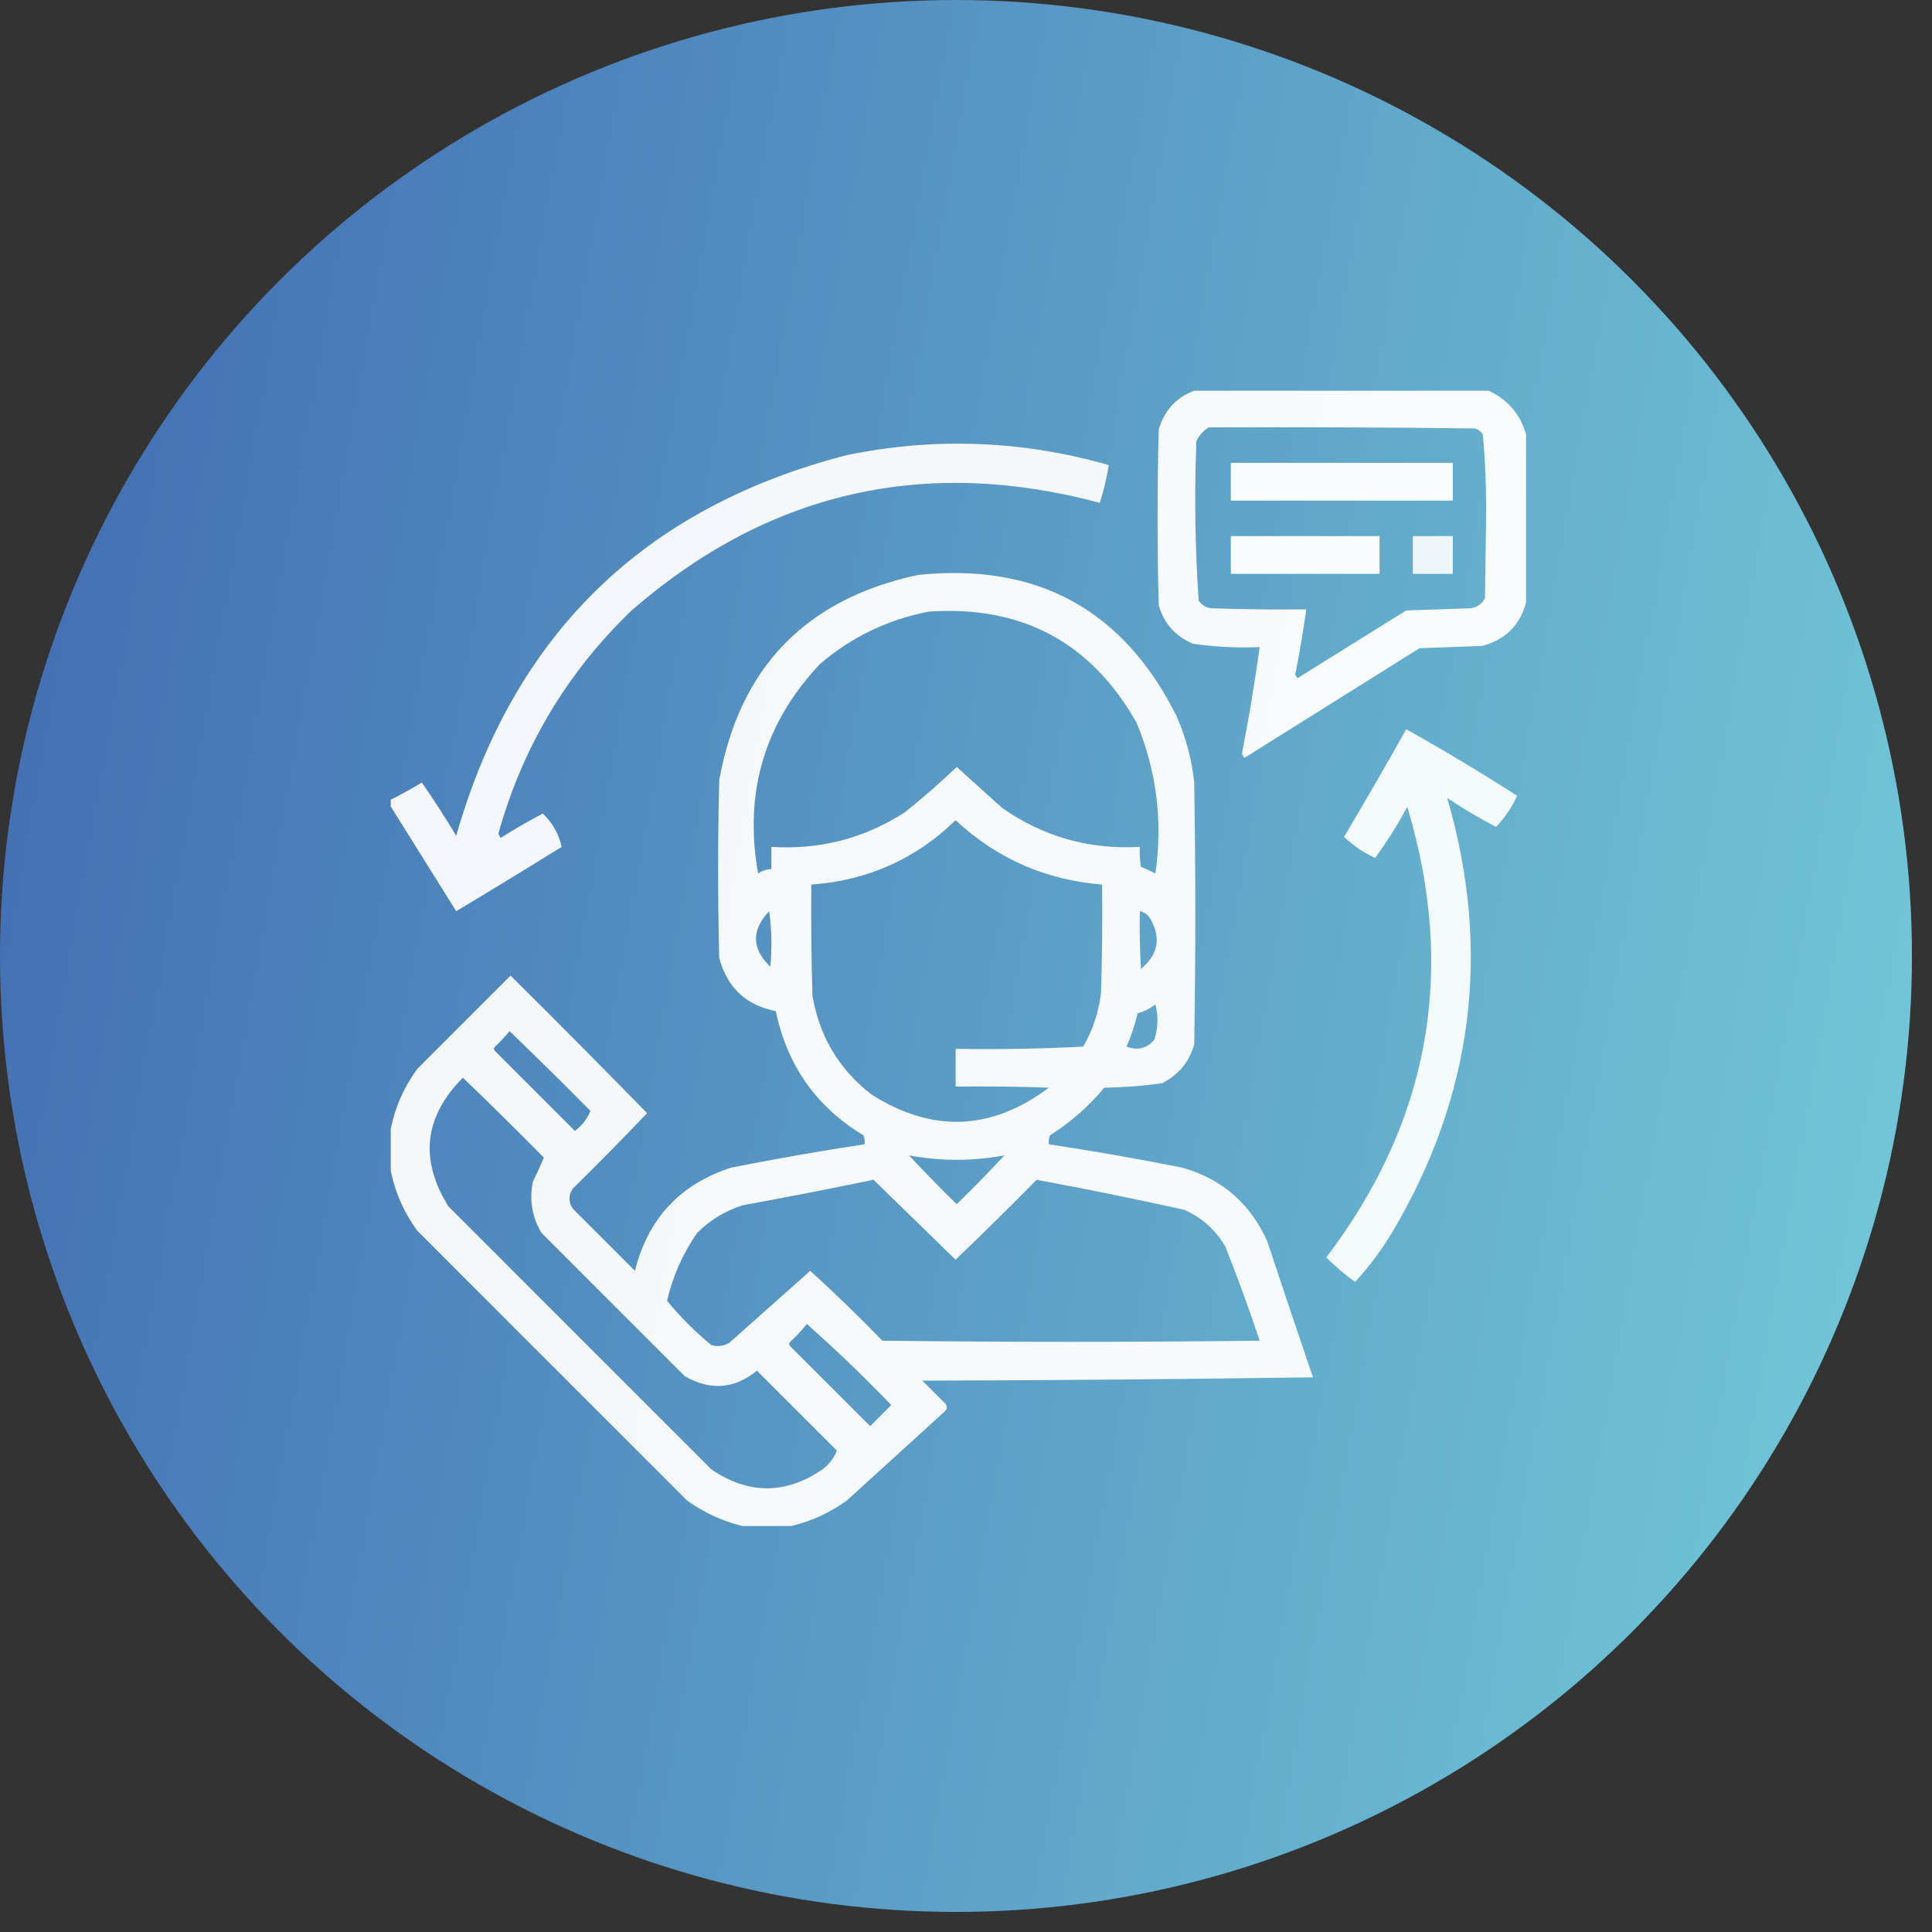
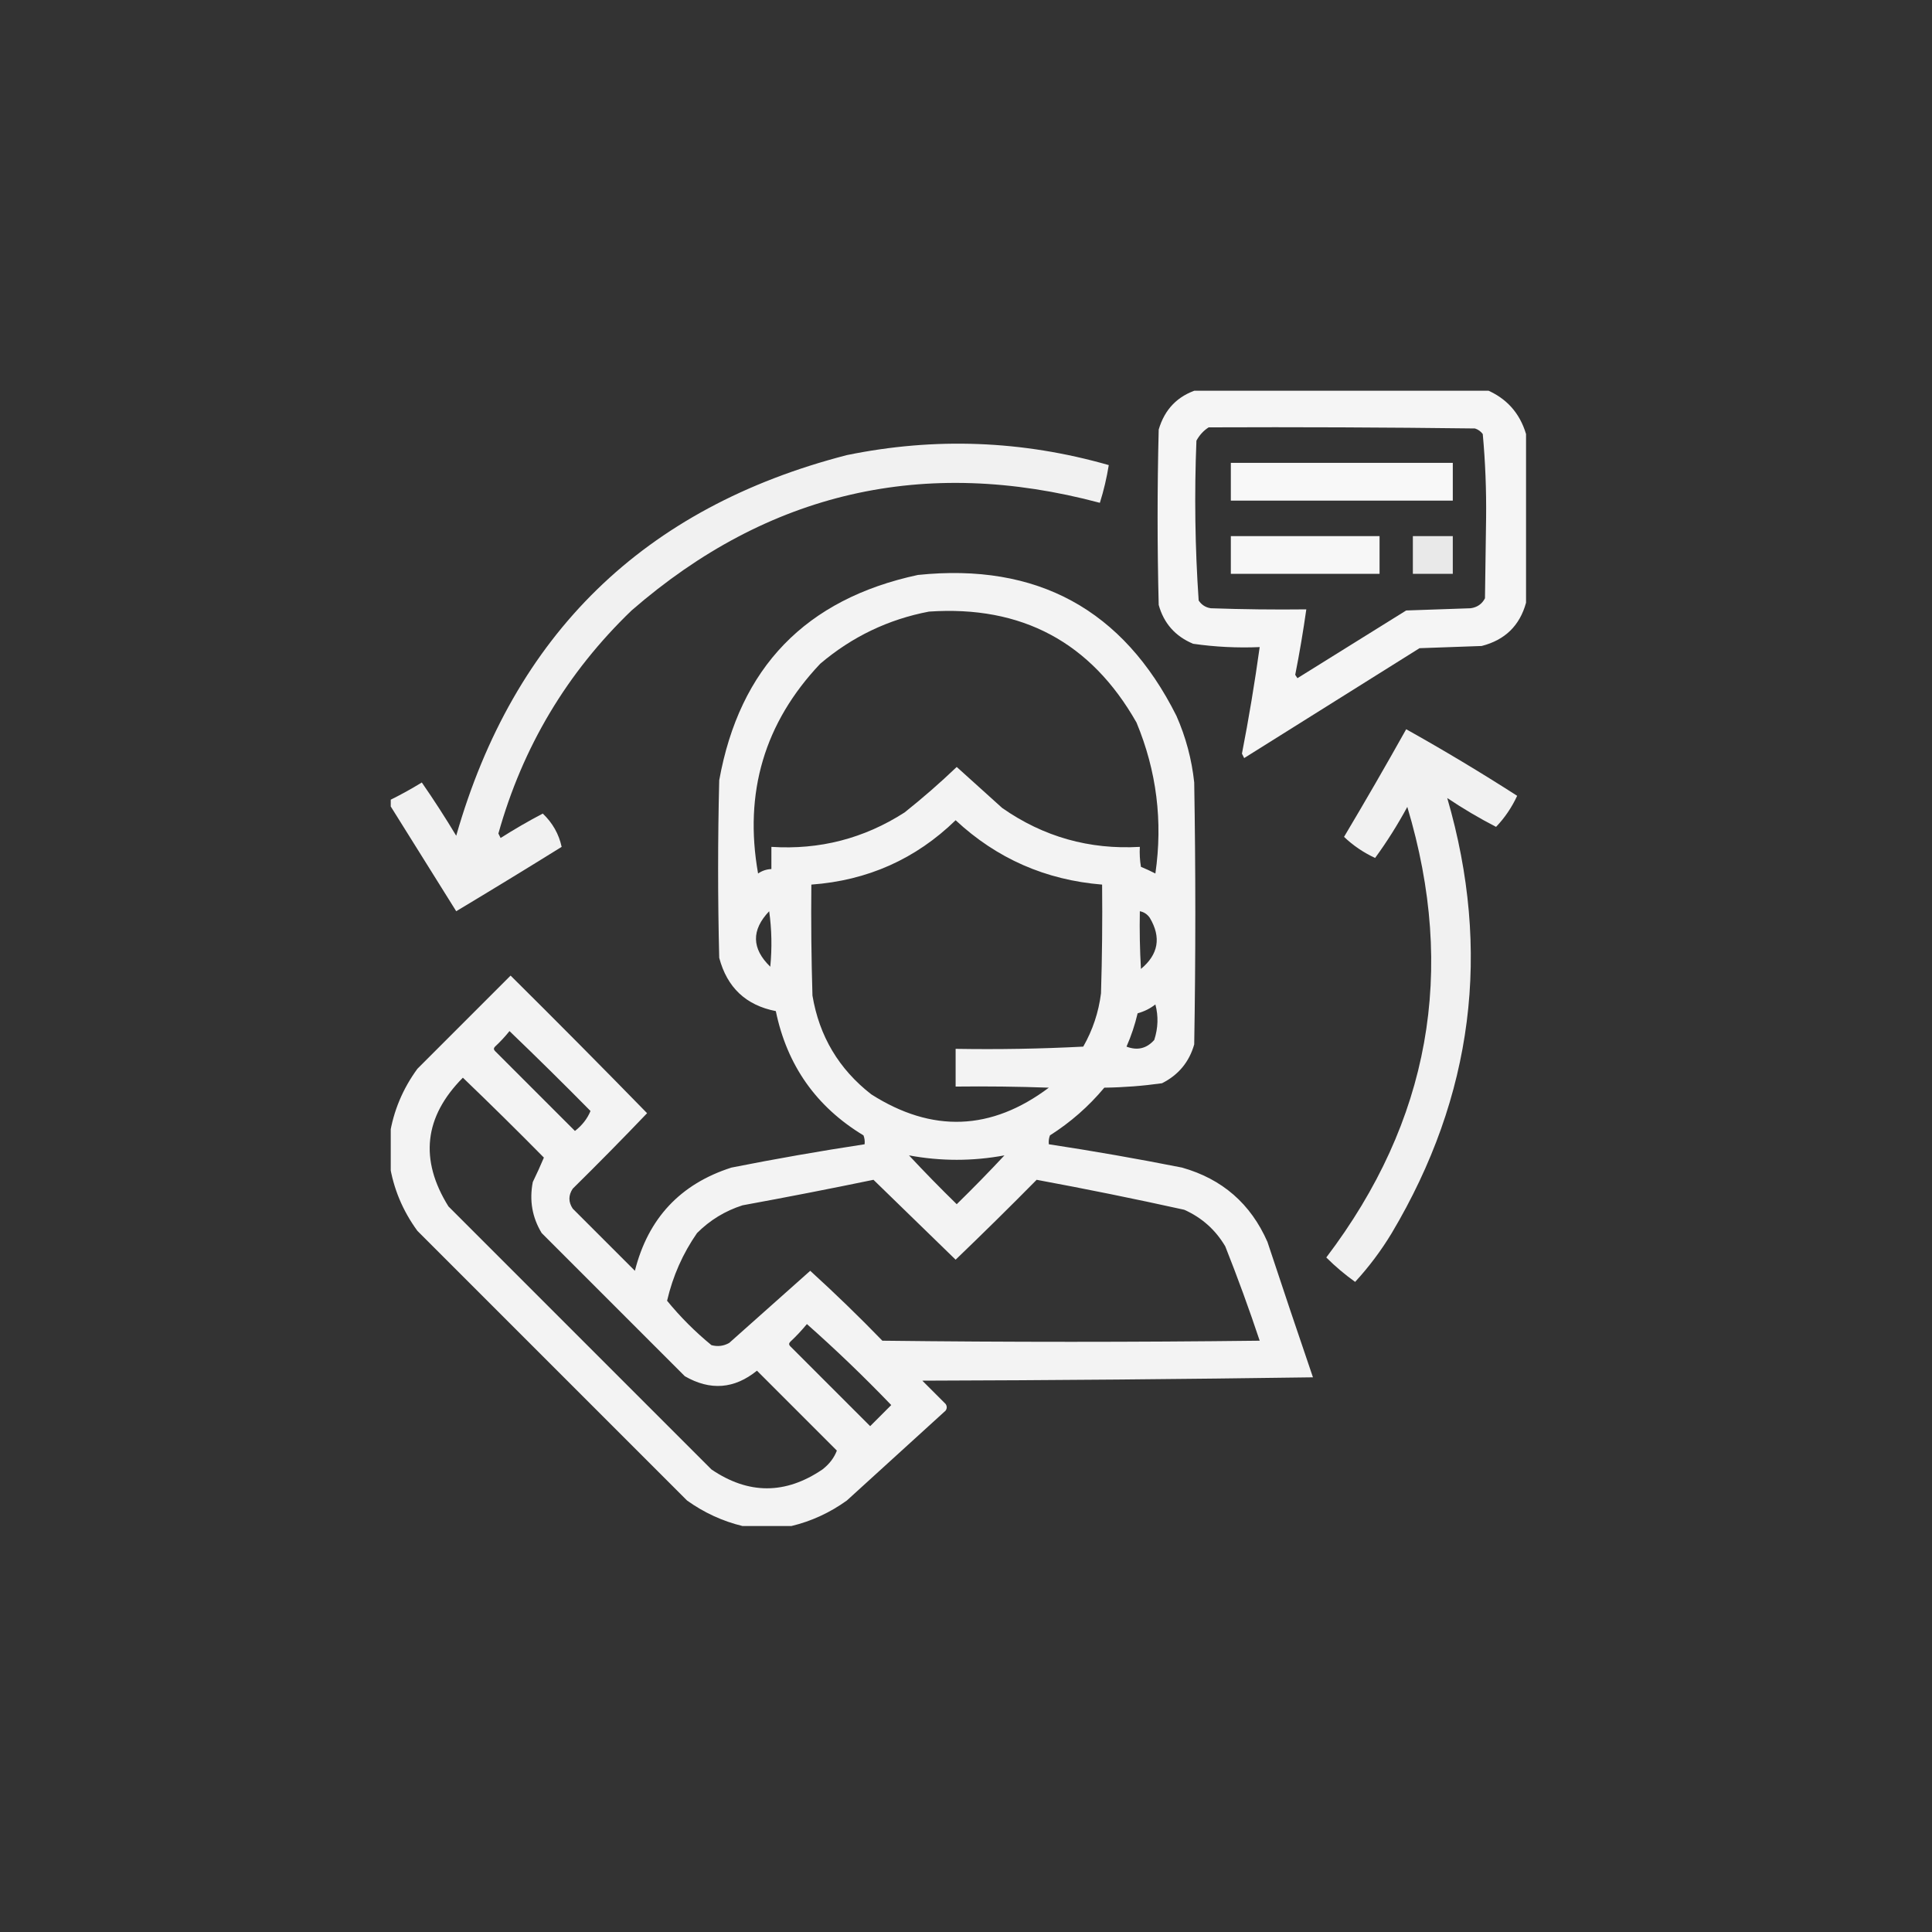
<svg xmlns="http://www.w3.org/2000/svg" width="89" height="89" viewBox="0 0 89 89" fill="none">
  <rect x="0" y="0" width="89" height="89" fill="#333333" stroke="none" />
-   <circle cx="44.038" cy="44.038" r="44.038" fill="url(#paint0_linear_2277_117)" />
  <g clip-path="url(#clip0_2277_117)">
    <path opacity="0.948" fill-rule="evenodd" clip-rule="evenodd" d="M55.167 17.949C59.597 17.949 64.028 17.949 68.459 17.949C69.396 18.341 70.009 19.022 70.299 19.994C70.299 22.584 70.299 25.174 70.299 27.765C70.01 28.82 69.328 29.485 68.254 29.758C67.3 29.792 66.346 29.826 65.391 29.86C62.699 31.548 60.006 33.235 57.314 34.922C57.28 34.853 57.246 34.785 57.212 34.717C57.529 33.087 57.801 31.452 58.029 29.809C56.999 29.853 55.976 29.802 54.962 29.656C54.142 29.313 53.614 28.717 53.377 27.867C53.309 25.174 53.309 22.482 53.377 19.789C53.652 18.851 54.248 18.237 55.167 17.949ZM55.678 19.687C59.768 19.67 63.858 19.687 67.947 19.738C68.094 19.786 68.213 19.871 68.305 19.994C68.423 21.279 68.474 22.575 68.459 23.879C68.442 25.106 68.425 26.333 68.407 27.56C68.271 27.825 68.049 27.979 67.743 28.02C66.754 28.054 65.766 28.088 64.778 28.122C63.108 29.162 61.438 30.201 59.768 31.241C59.734 31.19 59.7 31.139 59.666 31.087C59.864 30.086 60.034 29.081 60.177 28.071C58.711 28.088 57.245 28.071 55.78 28.02C55.54 27.985 55.353 27.865 55.218 27.662C55.05 25.215 55.016 22.761 55.115 20.3C55.255 20.043 55.442 19.838 55.678 19.687Z" fill="white" />
    <path opacity="0.93" fill-rule="evenodd" clip-rule="evenodd" d="M17.949 37.069C17.949 37.001 17.949 36.933 17.949 36.864C18.453 36.616 18.948 36.344 19.431 36.046C19.984 36.844 20.512 37.662 21.016 38.5C23.669 29.218 29.668 23.373 39.011 20.965C43.071 20.133 47.092 20.286 51.077 21.425C50.982 22.015 50.846 22.594 50.667 23.163C42.575 21.003 35.383 22.657 29.094 28.122C26.121 30.982 24.076 34.407 22.959 38.398C22.993 38.466 23.027 38.534 23.061 38.603C23.692 38.202 24.339 37.827 25.004 37.478C25.455 37.909 25.745 38.42 25.873 39.012C24.262 40.013 22.643 41.001 21.016 41.977C19.992 40.338 18.97 38.702 17.949 37.069Z" fill="white" />
    <path opacity="0.963" fill-rule="evenodd" clip-rule="evenodd" d="M56.7 21.323C60.108 21.323 63.517 21.323 66.925 21.323C66.925 21.902 66.925 22.482 66.925 23.061C63.517 23.061 60.108 23.061 56.7 23.061C56.7 22.482 56.7 21.902 56.7 21.323Z" fill="white" />
    <path opacity="0.958" fill-rule="evenodd" clip-rule="evenodd" d="M56.7 24.697C58.984 24.697 61.267 24.697 63.551 24.697C63.551 25.276 63.551 25.856 63.551 26.435C61.267 26.435 58.984 26.435 56.7 26.435C56.7 25.856 56.7 25.276 56.7 24.697Z" fill="white" />
    <path opacity="0.892" fill-rule="evenodd" clip-rule="evenodd" d="M65.085 24.697C65.698 24.697 66.311 24.697 66.925 24.697C66.925 25.276 66.925 25.856 66.925 26.435C66.311 26.435 65.698 26.435 65.085 26.435C65.085 25.856 65.085 25.276 65.085 24.697Z" fill="white" />
    <path opacity="0.941" fill-rule="evenodd" clip-rule="evenodd" d="M36.455 70.299C35.706 70.299 34.956 70.299 34.206 70.299C33.286 70.076 32.434 69.684 31.65 69.123C27.509 64.982 23.368 60.841 19.227 56.7C18.548 55.77 18.122 54.747 17.949 53.633C17.949 53.19 17.949 52.747 17.949 52.303C18.123 51.187 18.549 50.164 19.227 49.236C20.658 47.805 22.09 46.373 23.521 44.942C25.636 47.039 27.732 49.152 29.809 51.281C28.686 52.456 27.544 53.614 26.384 54.758C26.18 55.064 26.18 55.371 26.384 55.678C27.338 56.632 28.293 57.586 29.247 58.541C29.856 56.126 31.338 54.541 33.695 53.786C35.733 53.382 37.778 53.024 39.829 52.712C39.845 52.572 39.828 52.436 39.778 52.303C37.603 50.988 36.257 49.08 35.739 46.578C34.364 46.31 33.495 45.492 33.132 44.124C33.064 41.397 33.064 38.671 33.132 35.944C34.068 30.748 37.118 27.595 42.283 26.486C47.772 25.916 51.743 28.08 54.195 32.979C54.627 33.959 54.9 34.981 55.013 36.046C55.081 40.068 55.081 44.09 55.013 48.111C54.783 48.921 54.289 49.518 53.53 49.901C52.65 50.025 51.764 50.093 50.872 50.105C50.151 50.968 49.316 51.701 48.367 52.303C48.317 52.436 48.3 52.572 48.316 52.712C50.367 53.024 52.412 53.382 54.451 53.786C56.303 54.31 57.615 55.451 58.387 57.211C59.076 59.294 59.774 61.373 60.483 63.448C54.485 63.533 48.487 63.585 42.488 63.602C42.846 63.96 43.203 64.317 43.561 64.675C43.63 64.778 43.63 64.88 43.561 64.982C42.045 66.362 40.528 67.743 39.011 69.123C38.228 69.686 37.376 70.078 36.455 70.299ZM42.794 28.174C47.069 27.882 50.255 29.586 52.355 33.286C53.282 35.517 53.572 37.835 53.224 40.239C53.005 40.126 52.783 40.024 52.559 39.932C52.508 39.627 52.491 39.32 52.508 39.012C50.184 39.146 48.071 38.55 46.169 37.222C45.469 36.59 44.77 35.96 44.073 35.331C43.303 36.066 42.502 36.765 41.67 37.427C39.802 38.627 37.757 39.155 35.535 39.012C35.535 39.352 35.535 39.693 35.535 40.034C35.312 40.043 35.108 40.111 34.922 40.239C34.261 36.513 35.215 33.292 37.785 30.576C39.249 29.333 40.919 28.532 42.794 28.174ZM44.022 37.785C45.917 39.55 48.167 40.538 50.77 40.75C50.787 42.42 50.77 44.09 50.719 45.76C50.609 46.632 50.337 47.45 49.901 48.214C47.949 48.315 45.989 48.349 44.022 48.316C44.022 48.895 44.022 49.475 44.022 50.054C45.453 50.037 46.885 50.054 48.316 50.105C45.665 52.094 42.939 52.197 40.136 50.412C38.644 49.251 37.74 47.734 37.427 45.862C37.376 44.158 37.358 42.454 37.376 40.75C39.965 40.562 42.181 39.574 44.022 37.785ZM35.433 41.977C35.551 42.811 35.568 43.663 35.484 44.533C34.623 43.698 34.606 42.846 35.433 41.977ZM52.508 41.977C52.699 42.013 52.853 42.116 52.968 42.283C53.502 43.182 53.365 43.966 52.559 44.635C52.508 43.75 52.491 42.864 52.508 41.977ZM53.224 46.271C53.368 46.809 53.351 47.355 53.172 47.907C52.821 48.303 52.395 48.405 51.894 48.214C52.112 47.718 52.282 47.207 52.406 46.68C52.713 46.595 52.985 46.458 53.224 46.271ZM23.47 47.498C24.727 48.704 25.971 49.931 27.202 51.179C27.058 51.531 26.82 51.838 26.486 52.099C25.259 50.872 24.032 49.645 22.805 48.418C22.737 48.35 22.737 48.282 22.805 48.214C23.048 47.988 23.27 47.75 23.47 47.498ZM21.323 49.645C22.58 50.851 23.824 52.078 25.055 53.326C24.901 53.691 24.731 54.066 24.544 54.451C24.379 55.296 24.515 56.08 24.953 56.802C27.151 59.001 29.349 61.199 31.547 63.397C32.72 64.072 33.827 63.987 34.87 63.142C36.097 64.369 37.324 65.596 38.551 66.823C38.425 67.157 38.203 67.447 37.887 67.692C36.182 68.85 34.478 68.85 32.774 67.692C28.736 63.653 24.697 59.614 20.658 55.575C19.316 53.421 19.538 51.444 21.323 49.645ZM41.874 53.224C43.34 53.496 44.805 53.496 46.271 53.224C45.559 53.987 44.826 54.737 44.073 55.473C43.319 54.737 42.586 53.987 41.874 53.224ZM40.238 54.349C41.497 55.573 42.758 56.8 44.022 58.029C45.281 56.821 46.525 55.594 47.754 54.349C50.025 54.769 52.292 55.229 54.553 55.729C55.364 56.091 55.994 56.654 56.444 57.416C57.013 58.85 57.542 60.299 58.029 61.761C52.235 61.83 46.441 61.83 40.647 61.761C39.57 60.649 38.462 59.576 37.324 58.541C36.082 59.647 34.837 60.755 33.592 61.864C33.334 62.009 33.061 62.043 32.774 61.966C32.023 61.351 31.342 60.669 30.73 59.921C30.994 58.786 31.454 57.746 32.11 56.802C32.704 56.207 33.403 55.781 34.206 55.524C36.234 55.153 38.245 54.761 40.238 54.349ZM37.171 60.995C38.508 62.178 39.803 63.422 41.056 64.726C40.733 65.05 40.409 65.374 40.085 65.698C38.858 64.471 37.631 63.244 36.404 62.017C36.336 61.949 36.336 61.881 36.404 61.812C36.681 61.553 36.936 61.28 37.171 60.995Z" fill="white" />
    <path opacity="0.929" fill-rule="evenodd" clip-rule="evenodd" d="M64.778 33.593C66.51 34.561 68.214 35.584 69.89 36.66C69.639 37.2 69.315 37.677 68.918 38.091C68.143 37.691 67.393 37.248 66.669 36.762C68.719 43.812 67.867 50.493 64.113 56.802C63.624 57.611 63.062 58.361 62.426 59.052C61.95 58.712 61.507 58.337 61.097 57.927C65.858 51.653 67.102 44.735 64.829 37.171C64.384 37.993 63.89 38.777 63.346 39.523C62.806 39.272 62.329 38.948 61.915 38.551C62.893 36.909 63.848 35.256 64.778 33.593Z" fill="white" />
  </g>
  <defs>
    <linearGradient id="paint0_linear_2277_117" x1="0" y1="0" x2="101.923" y2="17.938" gradientUnits="userSpaceOnUse">
      <stop stop-color="#406AB2" />
      <stop offset="1" stop-color="#75CDD9" />
    </linearGradient>
    <clipPath id="clip0_2277_117">
      <rect width="52.35" height="52.35" fill="white" transform="translate(18 18)" />
    </clipPath>
  </defs>
</svg>